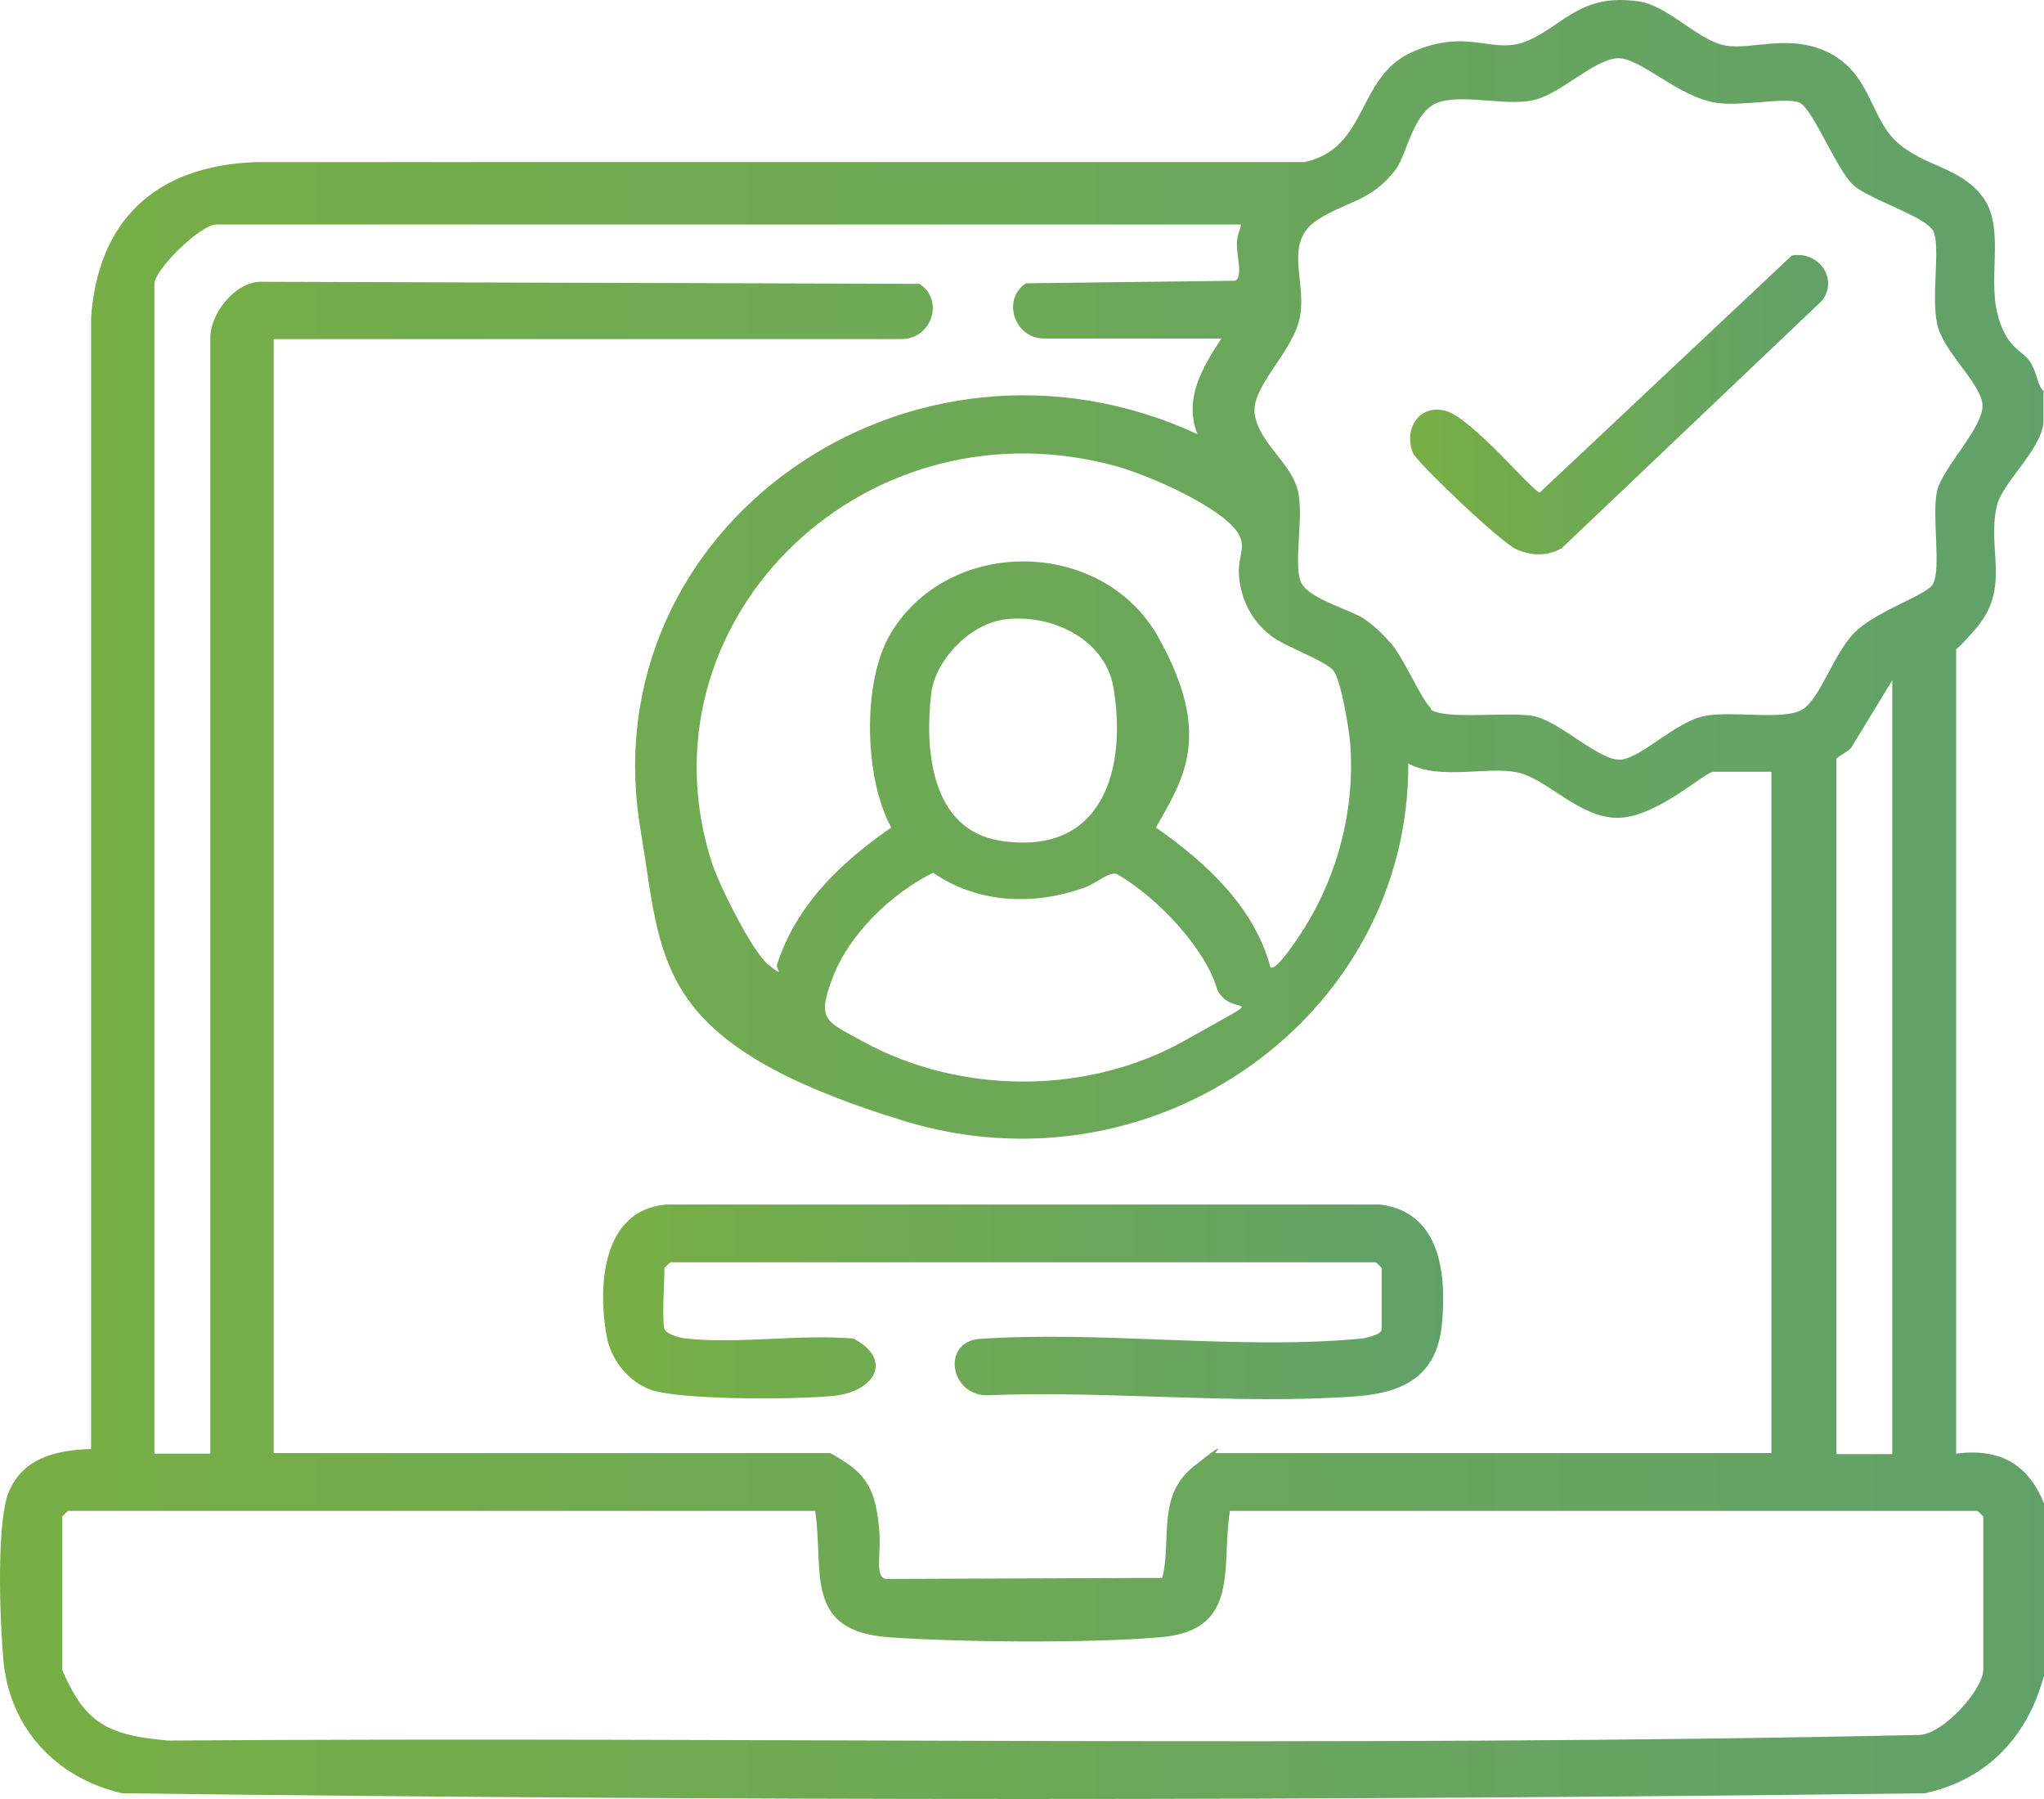
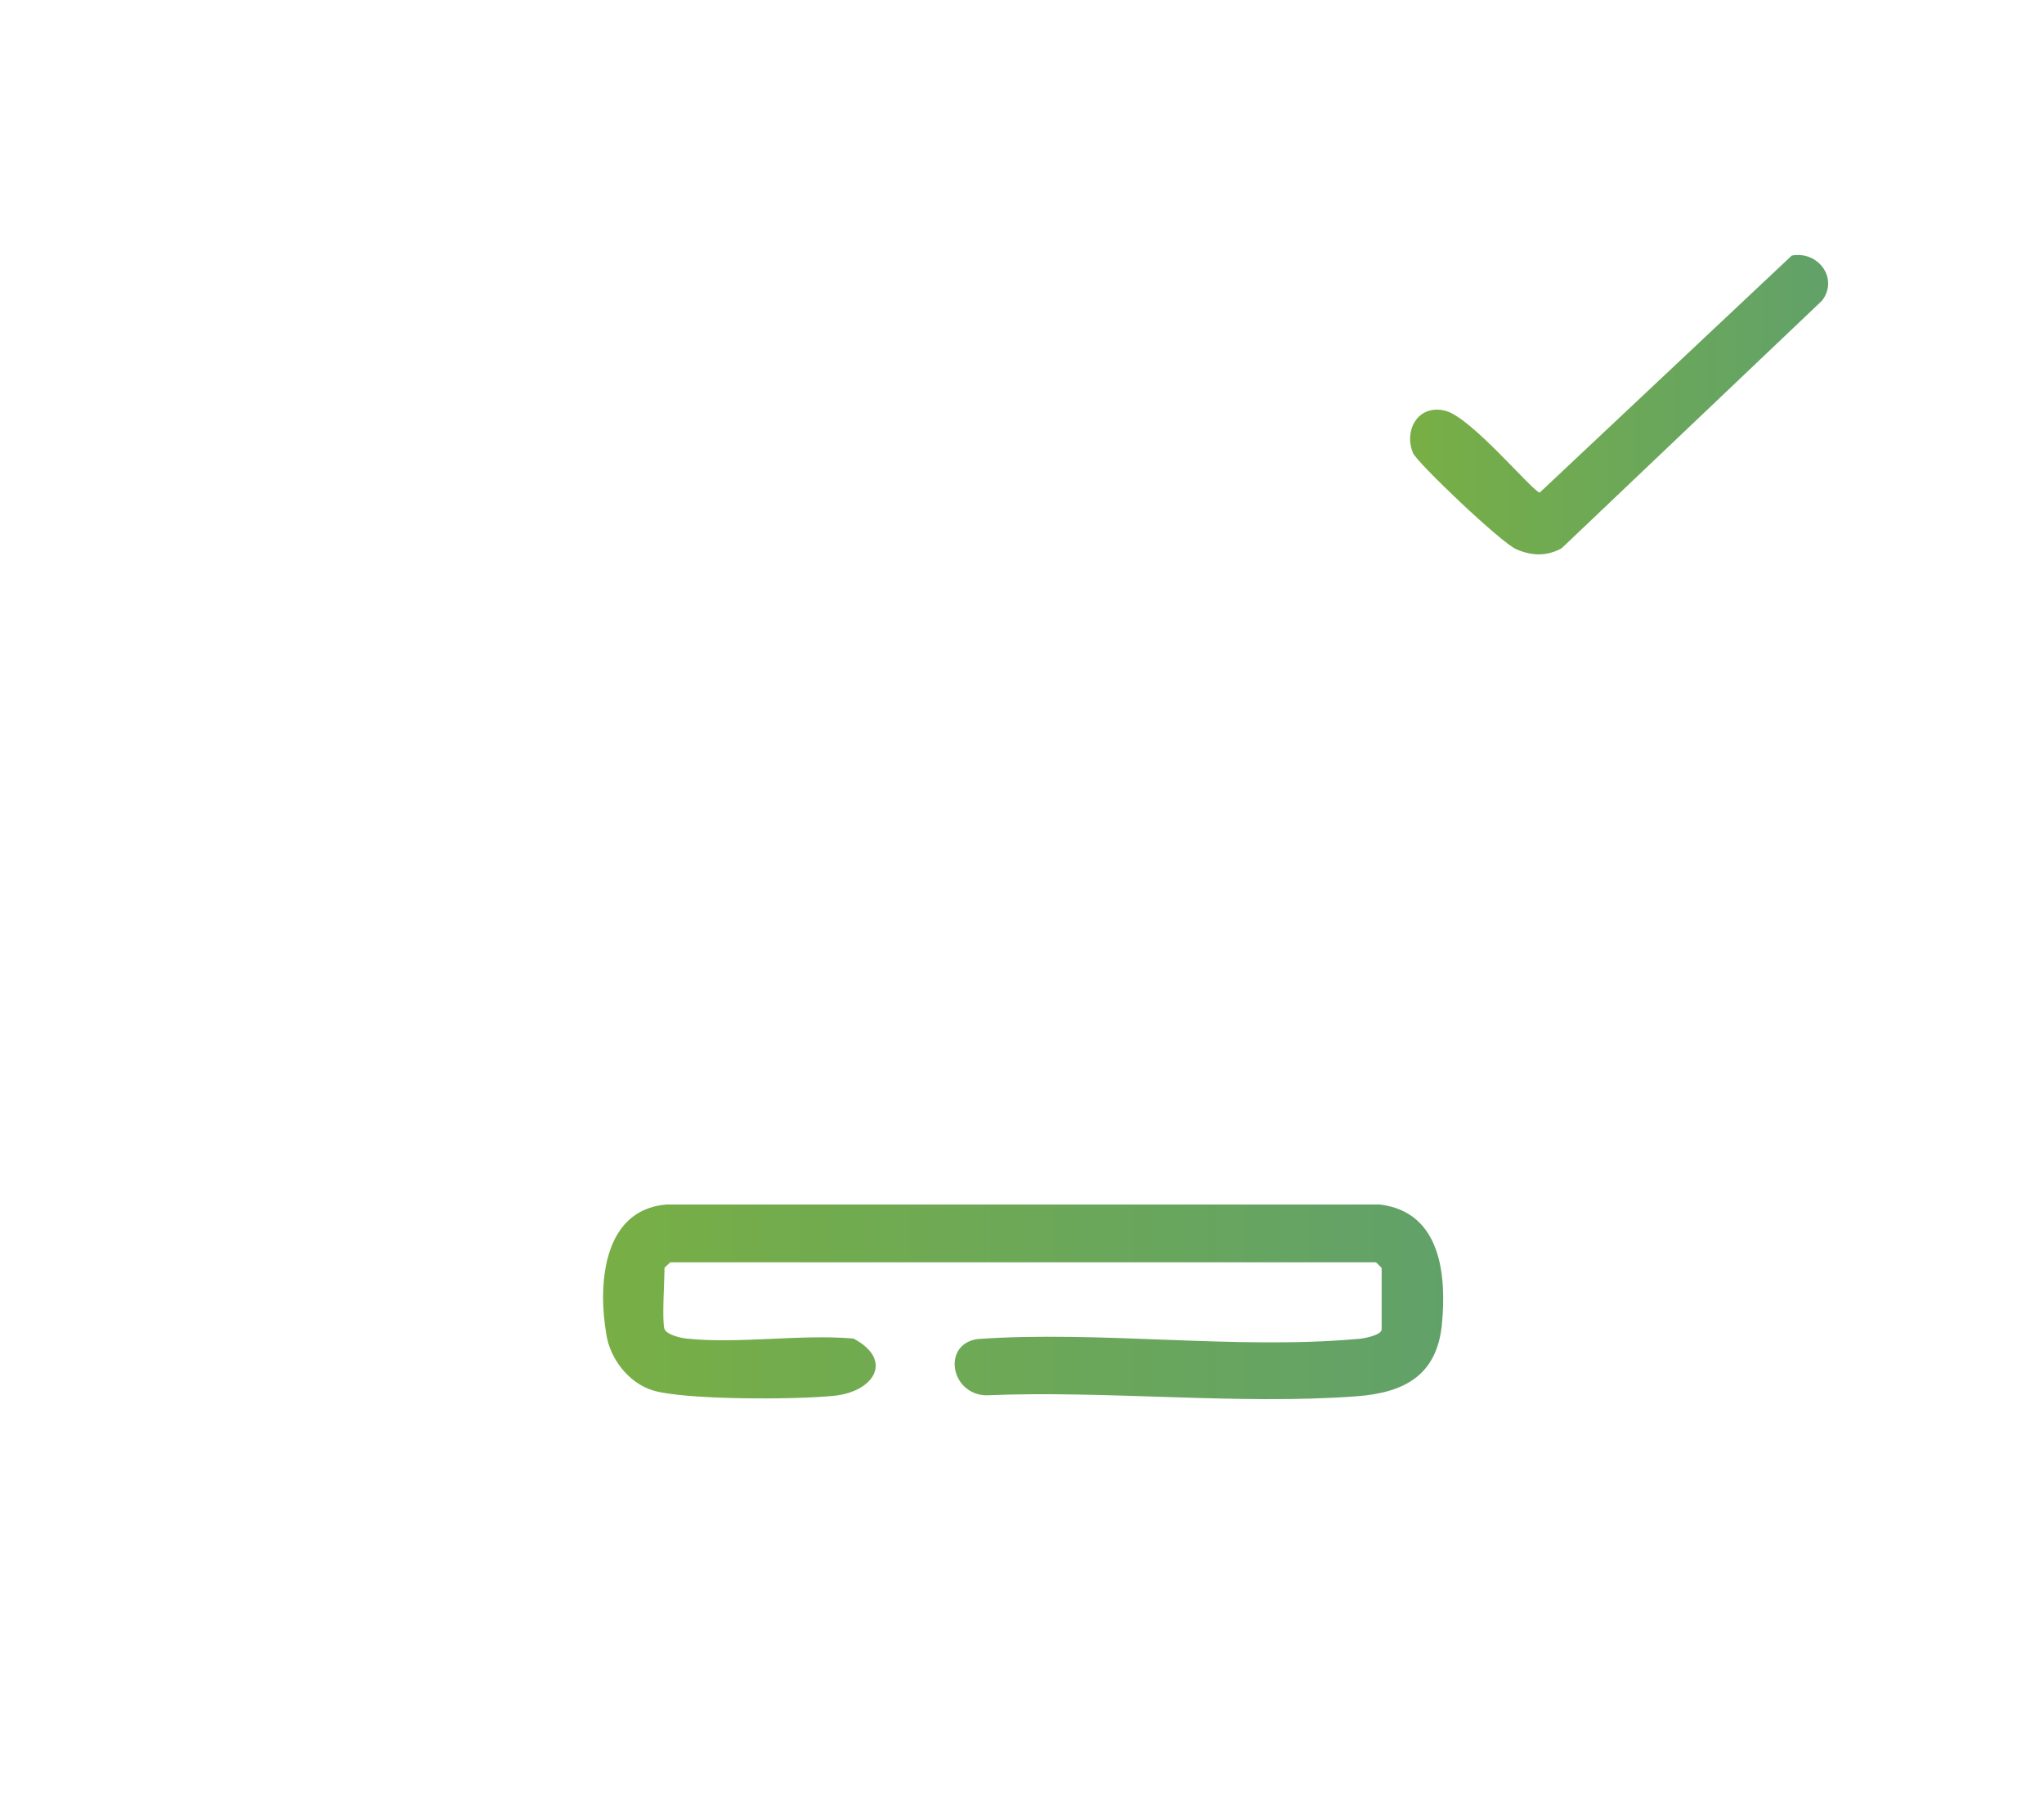
<svg xmlns="http://www.w3.org/2000/svg" width="125" height="110" viewBox="0 0 125 110" fill="none">
-   <path d="M124.967 24.016V25.893C124.74 27.613 122.395 29.552 122.102 30.991C121.516 33.649 122.981 35.932 120.832 38.434C118.683 40.936 119.628 39.185 119.628 39.373V88.882C122.33 88.537 124.023 89.538 125 91.915V102.455C124.023 106.083 121.646 108.773 117.739 109.648C81.044 110.117 44.153 110.117 7.458 109.648C3.29 108.679 0.523 105.52 0.197 101.392C-0.129 97.263 -0.064 92.853 0.49 91.352C1.304 89.194 3.355 88.662 5.569 88.6V19.419C5.993 13.539 9.444 10.13 15.663 9.911H79.774C83.714 9.067 82.932 4.657 86.416 3.156C89.9 1.655 91.3 3.437 93.482 2.468C95.663 1.498 96.705 -0.441 100.254 0.091C102.045 0.372 103.836 2.468 105.496 2.78C107.157 3.093 109.566 1.967 112.009 3.312C114.451 4.657 114.385 7.284 116.079 8.754C117.772 10.224 119.823 10.193 121.223 12.007C122.623 13.821 121.581 16.792 122.135 19.106C122.688 21.421 123.763 21.389 124.219 22.234C124.674 23.078 124.544 23.453 125 23.954L124.967 24.016ZM87.491 43.376C88.305 44.033 92.31 43.501 93.775 43.782C95.468 44.127 97.877 46.629 99.18 46.441C100.482 46.253 102.501 44.127 104.227 43.782C105.952 43.438 109.013 44.064 110.185 43.407C111.357 42.75 112.171 39.748 113.604 38.497C115.037 37.246 117.934 36.339 118.227 35.682C118.716 34.65 118.13 31.554 118.455 30.053C118.781 28.551 121.484 25.987 121.223 24.611C120.963 23.235 118.814 21.483 118.455 19.763C118.097 18.043 118.683 15.04 118.227 14.133C117.772 13.226 114.353 12.226 113.343 11.319C112.334 10.412 110.869 6.659 110.055 6.283C109.241 5.908 106.506 6.534 104.943 6.283C102.664 5.939 100.352 3.562 98.984 3.562C97.617 3.562 95.631 5.564 94.003 6.064C92.375 6.565 89.737 5.752 88.077 6.221C86.416 6.69 86.091 9.38 85.342 10.38C83.844 12.351 82.249 12.319 80.523 13.477C78.504 14.853 79.872 17.073 79.513 19.294C79.155 21.514 76.388 23.672 76.746 25.424C77.104 27.175 78.895 28.27 79.351 29.927C79.806 31.585 78.993 34.775 79.644 35.745C80.295 36.714 82.704 37.308 83.518 37.903C84.332 38.497 84.625 38.872 85.016 39.279C85.895 40.28 86.937 42.844 87.523 43.313L87.491 43.376ZM75.964 13.727H13.221C12.277 13.727 9.444 16.479 9.444 17.355V88.882H12.863V20.639C12.863 19.231 14.296 17.292 15.891 17.23L56.233 17.355C57.763 18.356 56.982 20.733 55.126 20.733H16.738V88.85H50.73C50.861 88.85 51.87 89.507 52.065 89.663C53.368 90.664 53.596 91.884 53.758 93.416C53.921 94.949 53.465 96.325 54.149 96.544L71.08 96.481C71.666 94.136 70.722 91.477 73.001 89.663C75.281 87.849 74.239 88.85 74.336 88.85H108.329V47.191H104.78C104.259 47.191 101.296 50.006 98.919 50.006C96.542 50.006 94.621 47.598 92.765 47.223C90.909 46.847 88.109 47.723 86.123 46.691C86.188 62.078 70.657 73.275 55.224 68.521C39.79 63.767 40.539 58.857 39.171 50.726C36.046 32.148 55.745 18.449 73.229 26.55C72.383 24.392 73.522 22.484 74.695 20.701H63.852C62.029 20.701 61.247 18.293 62.745 17.323L75.509 17.167C76.029 17.042 75.639 15.603 75.639 14.978C75.639 14.352 75.834 14.133 75.899 13.696L75.964 13.727ZM77.69 59.139C78.048 59.451 79.513 57.137 79.741 56.793C81.858 53.415 82.867 49.412 82.574 45.471C82.509 44.627 82.021 41.656 81.565 41.03C81.109 40.405 78.602 39.56 77.723 38.872C76.518 37.934 75.867 36.62 75.769 35.15C75.671 33.681 76.583 33.211 75.053 31.866C73.522 30.522 69.941 28.895 67.727 28.364C52.423 24.579 38.878 38.247 43.535 52.758C43.958 54.072 46.009 58.232 47.018 59.014C48.028 59.795 47.474 59.264 47.507 59.014C48.679 55.354 51.382 52.758 54.507 50.6C52.847 47.598 52.717 41.718 54.442 38.778C57.991 32.773 67.401 32.867 70.82 38.935C74.239 45.002 72.318 47.692 70.69 50.6C73.783 52.758 76.713 55.479 77.69 59.139ZM61.28 37.903C59.196 38.247 57.177 40.436 56.949 42.406C56.559 45.69 56.852 50.757 61.215 51.414C67.531 52.352 68.931 46.879 68.085 42C67.564 39.029 64.178 37.434 61.247 37.903H61.28ZM115.72 88.882V41.593L113.246 45.659C113.148 45.909 112.302 46.285 112.302 46.41V88.913H115.72V88.882ZM57.08 53.353C54.507 54.635 51.935 57.106 50.926 59.764C49.916 62.422 50.502 62.422 52.814 63.705C58.773 66.957 66.555 66.957 72.481 63.611C78.406 60.264 75.053 62.516 74.369 60.296C73.685 58.075 70.918 54.948 68.313 53.447C67.857 53.259 66.978 54.041 66.359 54.26C63.233 55.386 59.815 55.261 57.047 53.353H57.08ZM49.884 92.384H4.169C4.169 92.384 3.811 92.697 3.811 92.728V102.08C3.811 102.236 4.43 103.424 4.593 103.675C5.928 105.895 7.783 106.177 10.258 106.427C45.977 106.177 81.76 106.865 117.413 106.083C118.879 105.989 121.288 103.299 121.288 102.08V92.728C121.288 92.728 120.963 92.384 120.93 92.384H75.216C74.662 95.825 75.899 99.703 70.95 100.109C66.62 100.485 58.708 100.422 54.344 100.109C49.102 99.734 50.405 96.043 49.851 92.384H49.884Z" fill="url(#paint0_linear_5077_7503)" />
  <path d="M40.636 81.251C40.734 81.595 41.613 81.814 41.971 81.845C45.129 82.189 48.971 81.564 52.195 81.845C54.669 83.159 53.465 85.098 50.99 85.348C48.516 85.598 41.743 85.598 39.887 85.004C38.422 84.535 37.315 83.065 37.087 81.626C36.566 78.686 36.794 73.995 40.734 73.651H84.397C88.174 74.12 88.467 78.061 88.174 81.032C87.848 84.097 85.894 85.16 82.932 85.379C75.671 85.911 67.661 85.004 60.302 85.317C58.121 85.254 57.6 82.189 59.781 81.876C67.238 81.345 75.573 82.533 82.932 81.876C83.29 81.876 84.494 81.657 84.494 81.282V77.529C84.494 77.529 84.169 77.185 84.136 77.185H40.994C40.994 77.185 40.636 77.498 40.636 77.529C40.636 78.342 40.473 80.719 40.636 81.282V81.251Z" fill="url(#paint1_linear_5077_7503)" />
  <path d="M109.534 15.635C111.194 15.291 112.464 17.042 111.422 18.387L95.5 33.525C94.588 34.025 93.677 33.994 92.733 33.587C91.788 33.181 86.676 28.302 86.416 27.707C85.83 26.331 86.709 24.705 88.37 25.111C89.965 25.487 93.775 30.116 94.165 30.116L109.566 15.635H109.534Z" fill="url(#paint2_linear_5077_7503)" />
  <defs>
    <linearGradient id="paint0_linear_5077_7503" x1="-23.328" y1="55.126" x2="147.887" y2="55.126" gradientUnits="userSpaceOnUse">
      <stop stop-color="#7CB13E" />
      <stop offset="1" stop-color="#5D9F70" />
    </linearGradient>
    <linearGradient id="paint1_linear_5077_7503" x1="27.294" y1="79.614" x2="97.665" y2="79.614" gradientUnits="userSpaceOnUse">
      <stop stop-color="#7CB13E" />
      <stop offset="1" stop-color="#5D9F70" />
    </linearGradient>
    <linearGradient id="paint2_linear_5077_7503" x1="81.463" y1="24.765" x2="116.481" y2="24.765" gradientUnits="userSpaceOnUse">
      <stop stop-color="#7CB13E" />
      <stop offset="1" stop-color="#5D9F70" />
    </linearGradient>
  </defs>
</svg>